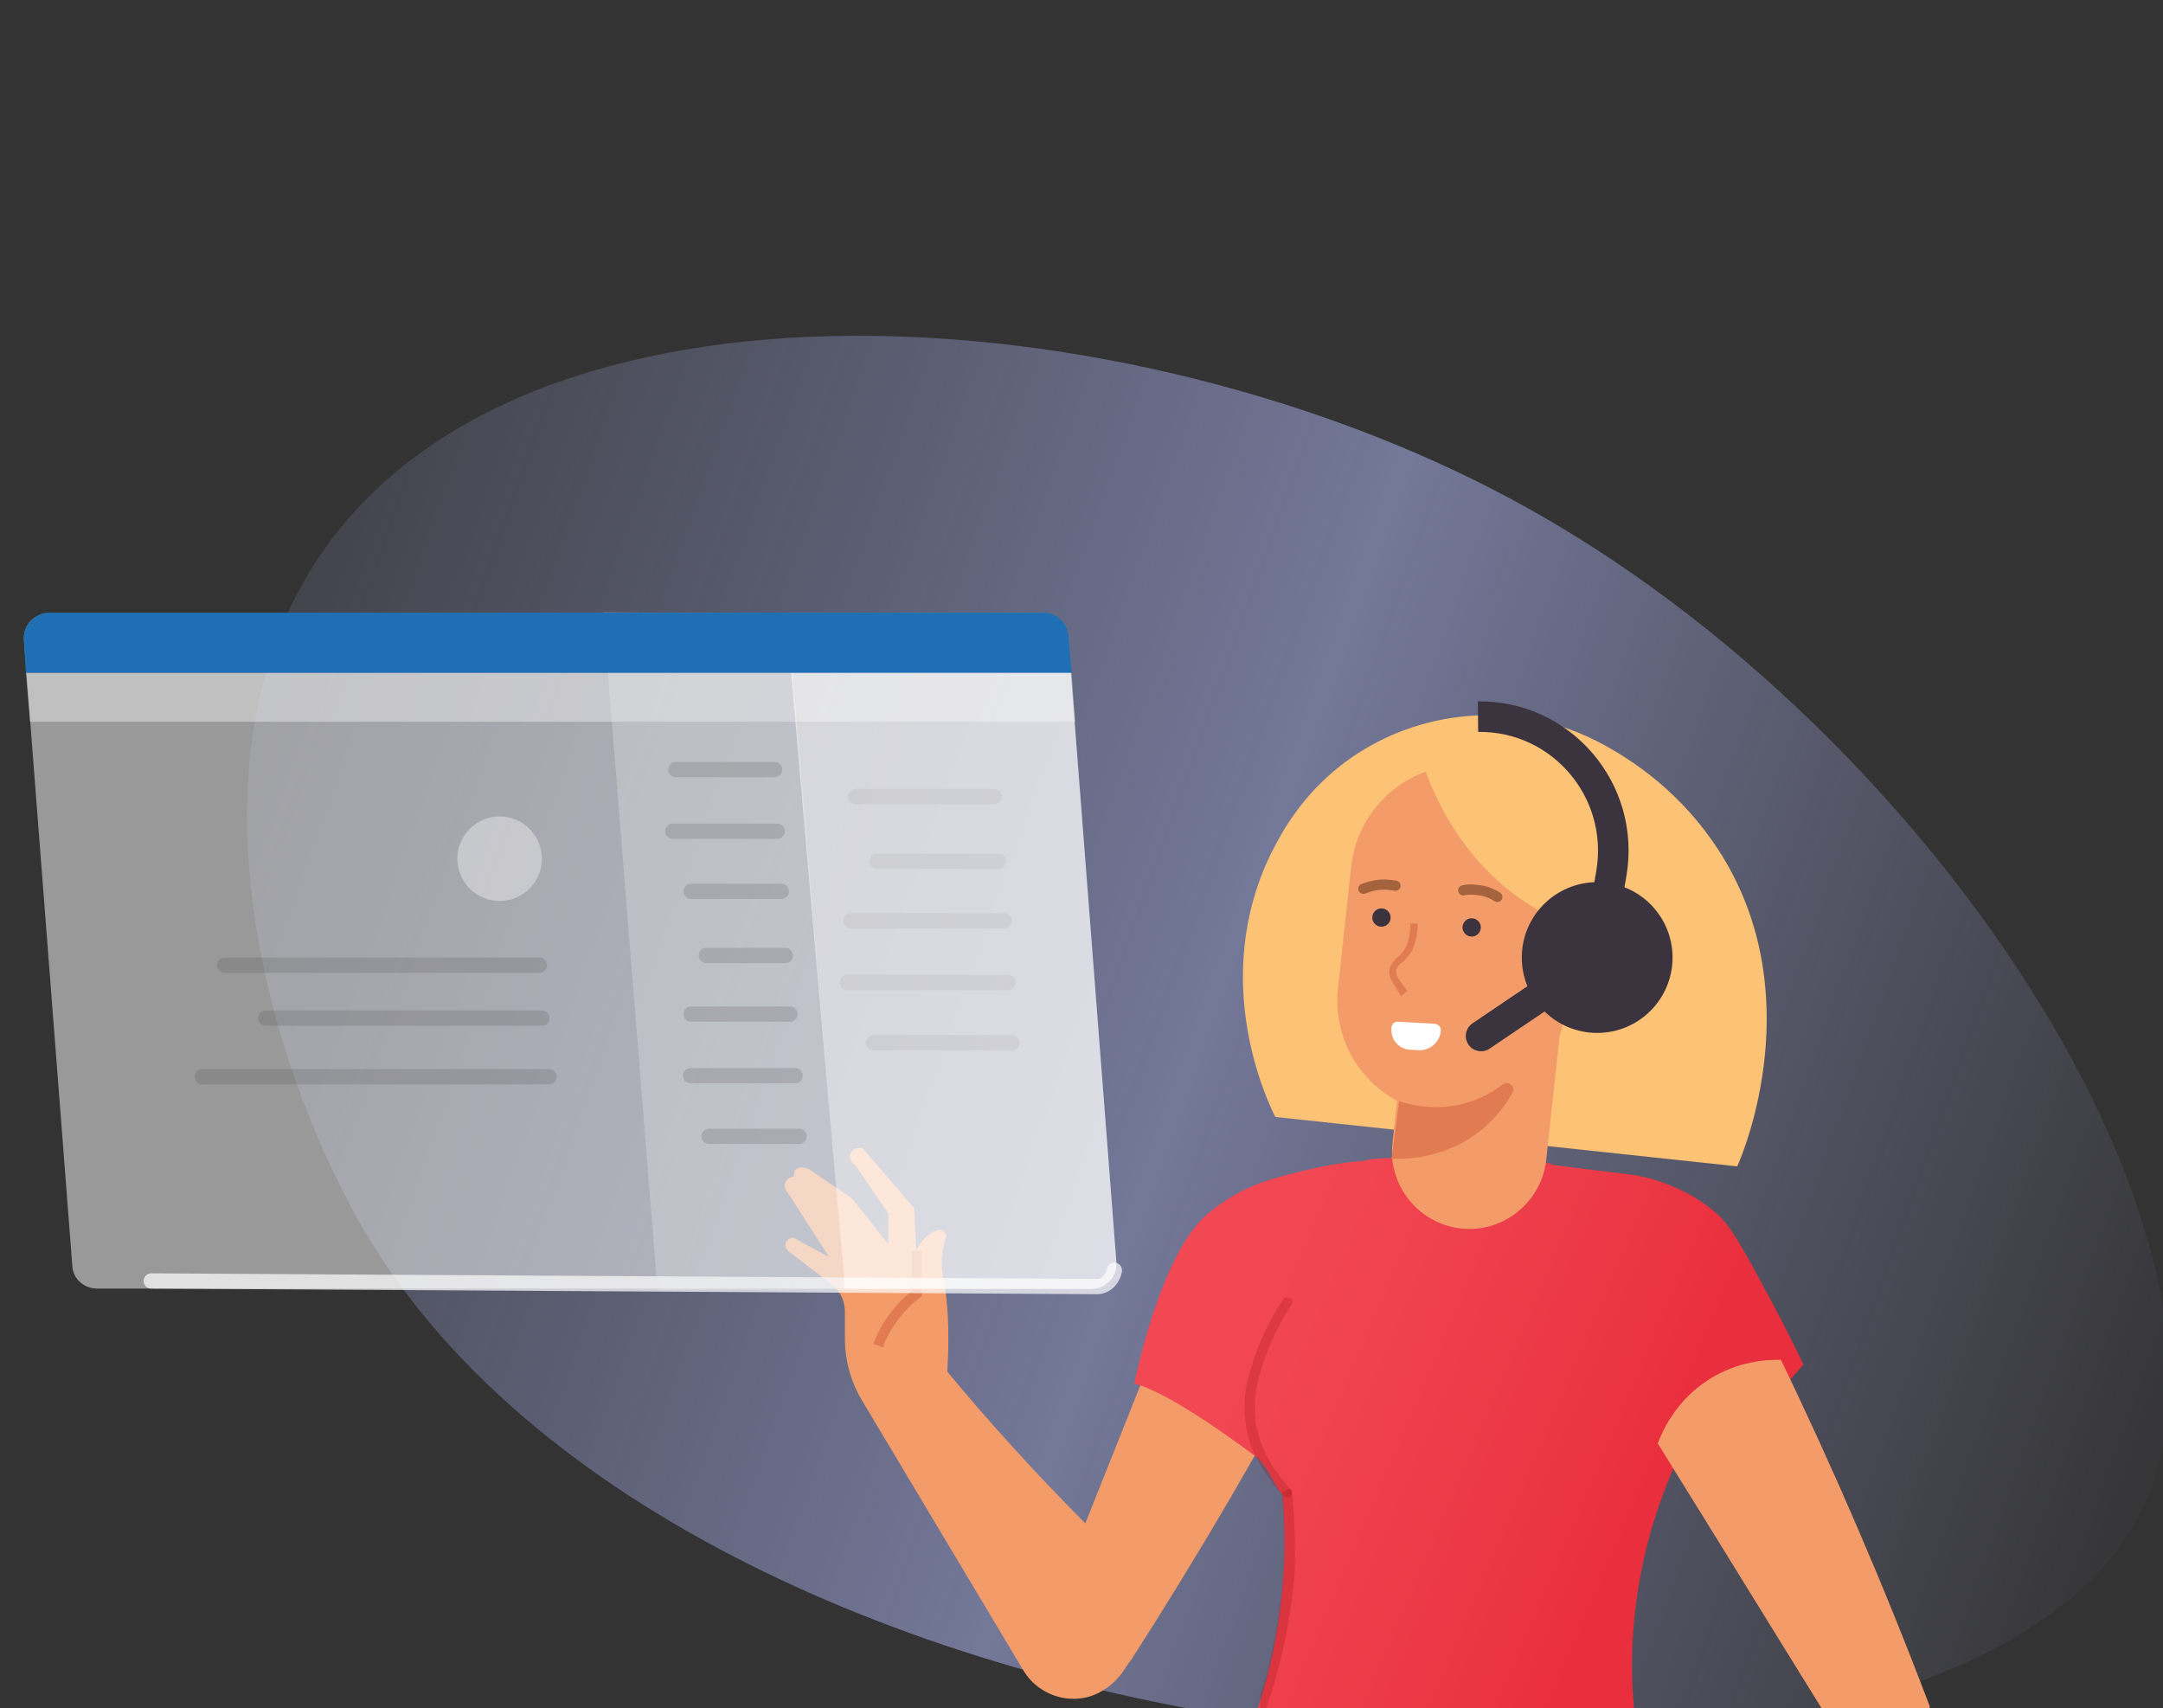
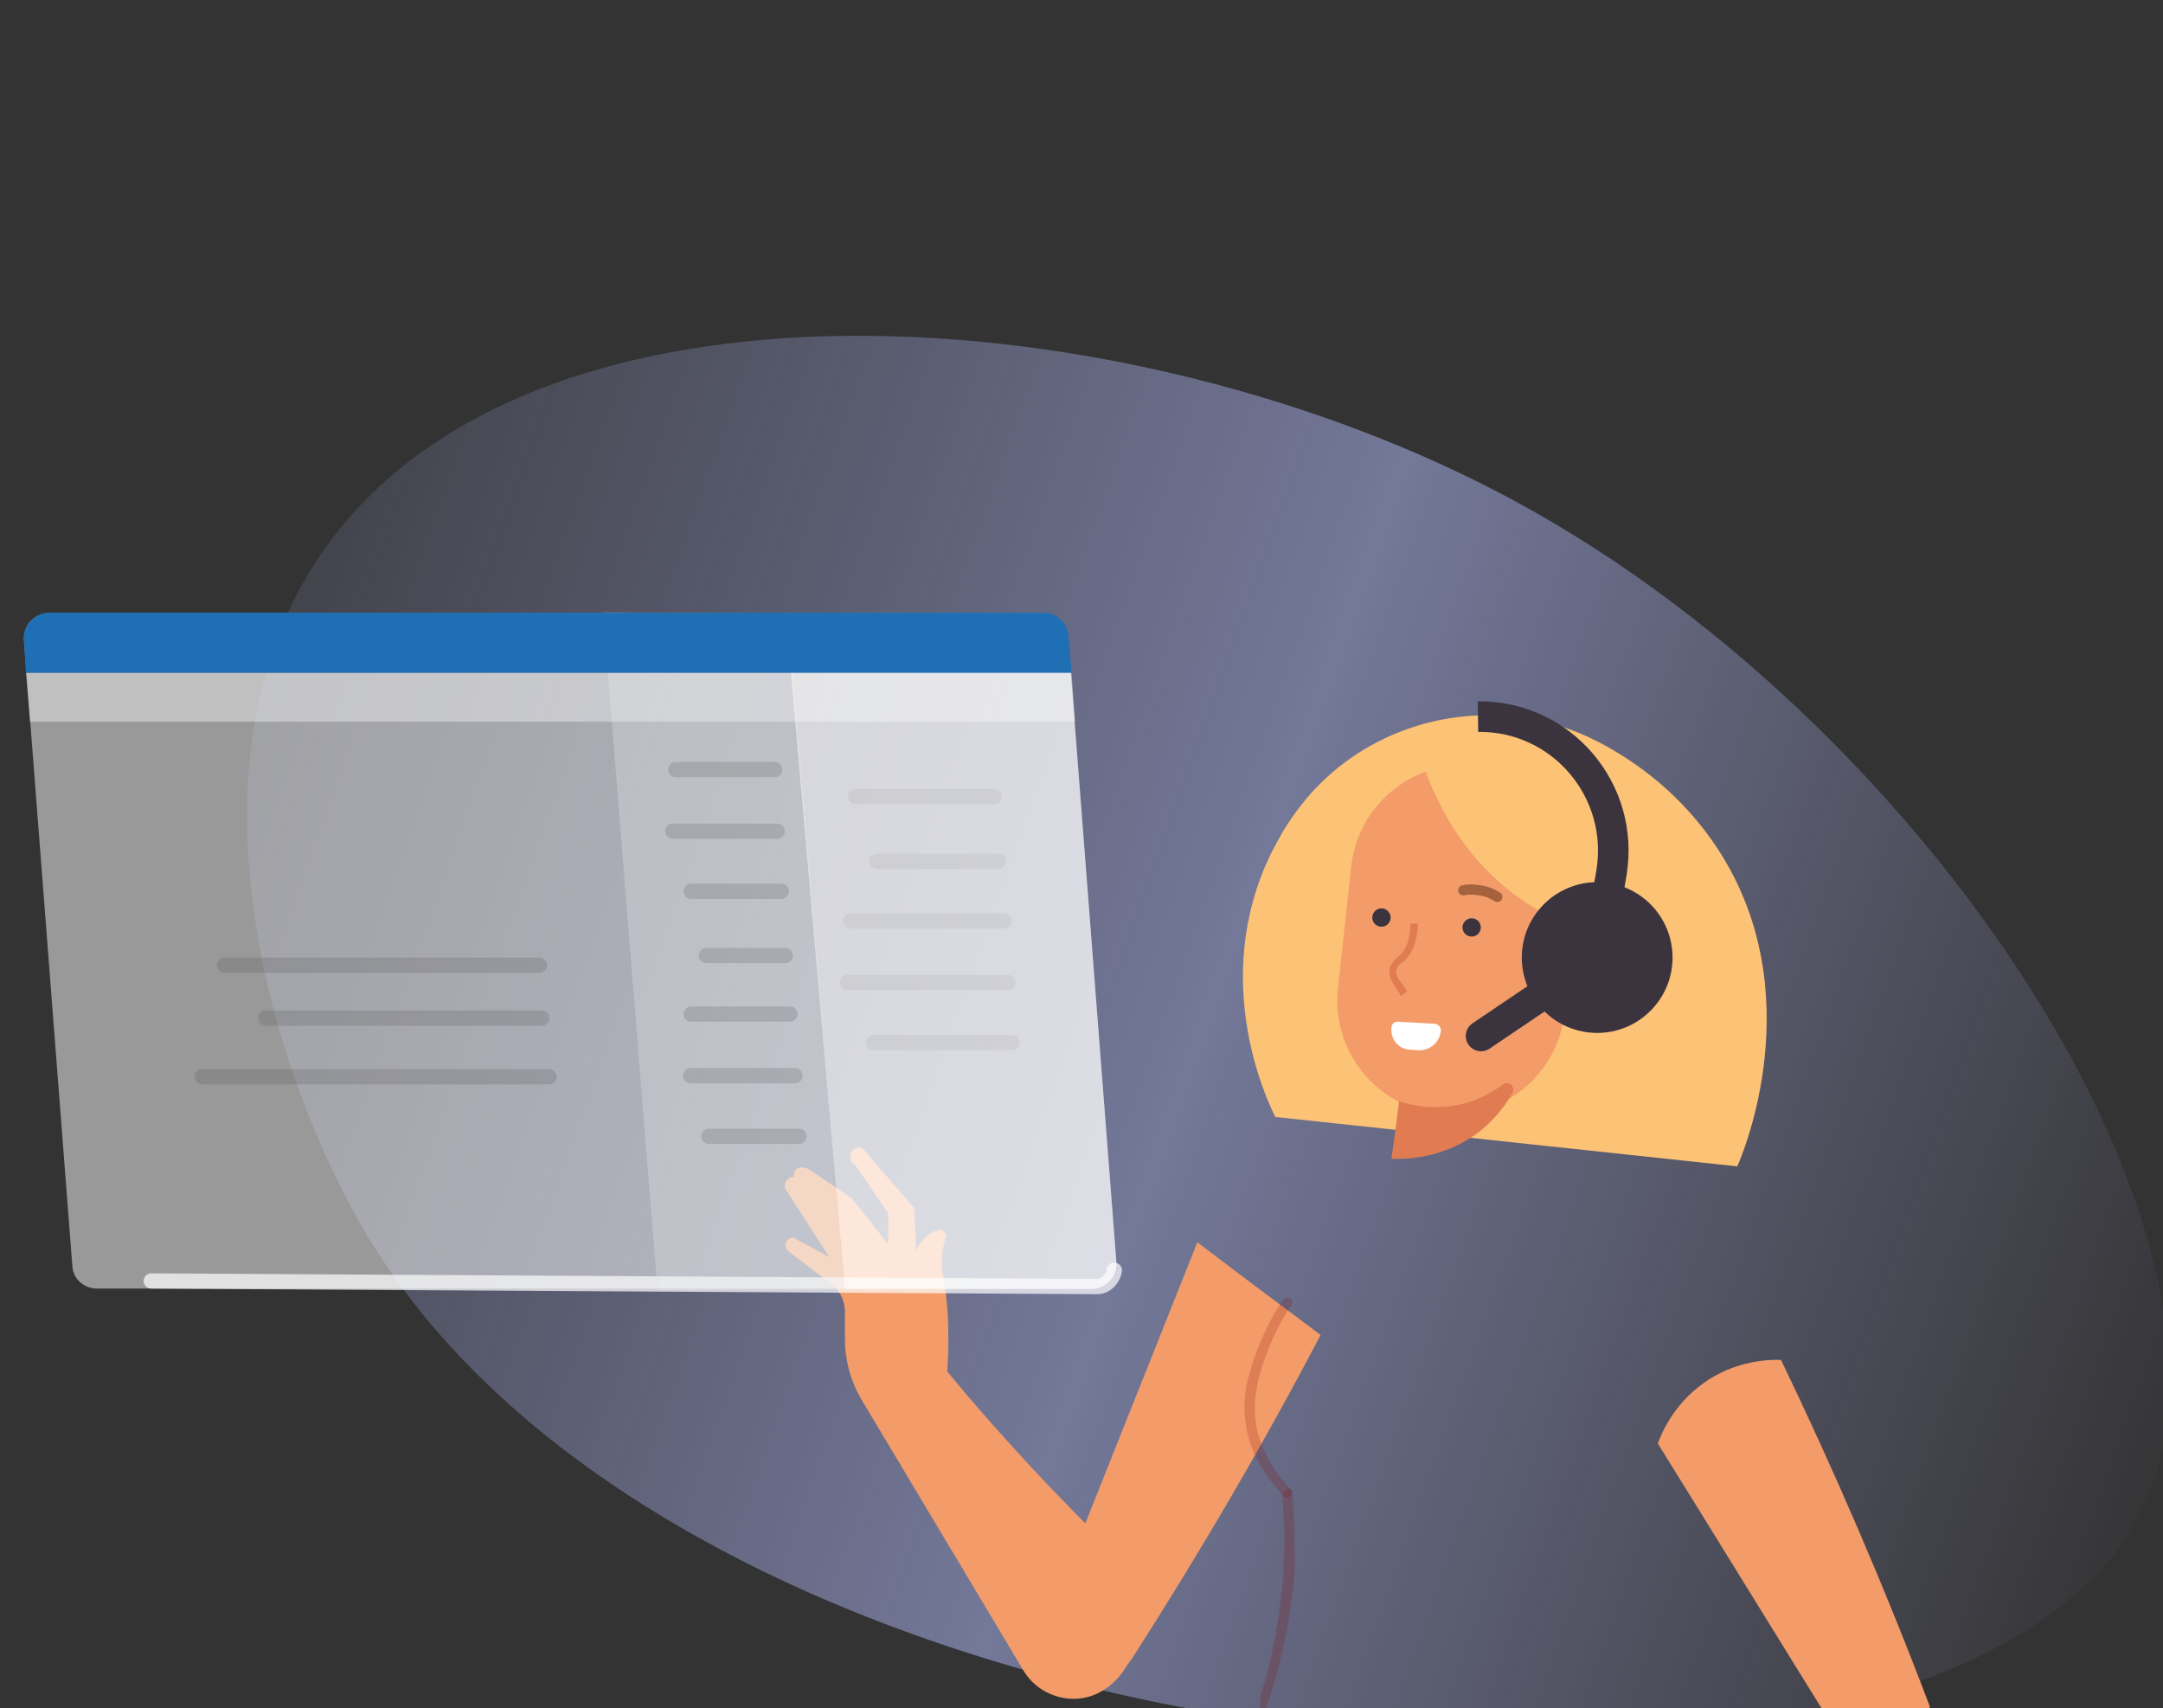
<svg xmlns="http://www.w3.org/2000/svg" xmlns:xlink="http://www.w3.org/1999/xlink" version="1.1" id="Layer_1" x="0px" y="0px" viewBox="0 0 424.7 335.4" style="enable-background:new 0 0 424.7 335.4;" xml:space="preserve">
  <rect x="0" y="0" width="424.7" height="335.4" fill="#333333" stroke="none" />
  <style type="text/css">
	.st0{opacity:0.5;fill:url(#SVGID_1_);enable-background:new    ;}
	.st1{clip-path:url(#SVGID_3_);}
	.st2{fill:#F39C69;}
	.st3{fill:url(#SVGID_4_);}
	.st4{opacity:0.2;fill:#870707;}
	.st5{fill:#FCC275;}
	.st6{fill:#3B343F;}
	.st7{fill:none;stroke:#3B343F;stroke-width:6;stroke-miterlimit:10;}
	.st8{fill:#E17C52;}
	.st9{fill:#E17C52;stroke:#E17C52;stroke-width:0.75;stroke-miterlimit:10;}
	.st10{fill:#FFFFFF;}
	.st11{opacity:0.5;fill:none;stroke:#562813;stroke-width:2;stroke-linecap:round;stroke-miterlimit:10;}
	.st12{fill:none;stroke:#E17C52;stroke-width:2;stroke-miterlimit:10;}
	.st13{fill:none;stroke:#3B343F;stroke-width:6;stroke-linecap:round;stroke-linejoin:round;stroke-miterlimit:10;}
	.st14{opacity:0.5;fill:#FFFFFF;enable-background:new    ;}
	
		.st15{opacity:0.7;fill:none;stroke:#FFFFFF;stroke-width:3;stroke-linecap:round;stroke-linejoin:round;stroke-miterlimit:10;enable-background:new    ;}
	.st16{fill:#DA4244;}
	.st17{opacity:0.5;fill:#E8E9EA;enable-background:new    ;}
	.st18{opacity:0.3;fill:#E8E9EA;enable-background:new    ;}
	
		.st19{opacity:0.2;fill:none;stroke:#4D4D4D;stroke-width:3;stroke-linecap:round;stroke-linejoin:round;stroke-miterlimit:10;enable-background:new    ;}
	.st20{fill:#1F6FB4;}
</style>
  <linearGradient id="SVGID_1_" gradientUnits="userSpaceOnUse" x1="35.18" y1="776.501" x2="-680.468" y2="883.264" gradientTransform="matrix(0.882 0.47 -0.47 0.882 963.134 -354.953)">
    <stop offset="0.283" style="stop-color:#B5BAFB;stop-opacity:0" />
    <stop offset="0.579" style="stop-color:#B5BDFF" />
    <stop offset="0.67" style="stop-color:#B4BDFE;stop-opacity:0.74" />
    <stop offset="0.937" style="stop-color:#B0BCFD;stop-opacity:1.000000e-02" />
  </linearGradient>
  <path class="st0" d="M418.9,299.6c-42.7,72.1-288.3,51.9-349.7-62.1c-18.9-35.1-31.9-89.9-6.8-127.8  c40.2-60.7,159.5-52.2,234.9-11.4C381.8,143.9,448.2,250.1,418.9,299.6z" />
  <g>
    <defs>
      <rect id="SVGID_2_" x="130.9" y="47.5" width="302.1" height="295.1" />
    </defs>
    <clipPath id="SVGID_3_">
      <use xlink:href="#SVGID_2_" style="overflow:visible;" />
    </clipPath>
    <g class="st1">
      <path class="st2" d="M235.1,243.9l-28.5,71.5l3.9,9.5c2,4.9,8.6,5.5,11.5,1.1c0,0,0-0.1,0.1-0.1c13.8-21.5,26.2-42.8,37.2-63.8    C251.1,256,243.1,250,235.1,243.9z" />
      <linearGradient id="SVGID_4_" gradientUnits="userSpaceOnUse" x1="188.774" y1="1013.879" x2="313.606" y2="967.783" gradientTransform="matrix(0.999 4.957495e-02 4.957495e-02 -0.999 -23.764 1262.992)">
        <stop offset="0.19" style="stop-color:#F24854" />
        <stop offset="0.53" style="stop-color:#EE3D4A" />
        <stop offset="0.87" style="stop-color:#E92E3D" />
      </linearGradient>
-       <path class="st3" d="M354.1,267.9c-2.1-4.4-4.8-9.7-8.1-15.8c-5.6-10.4-7-12.1-8.9-13.8c-6.7-6-15.4-7.5-16.3-7.6    c-1.4-0.2-4-0.5-8.1-1c-4-0.5-5.7-0.7-7.9-1c-0.6-1.4-36-2-36.7-0.8c-8.6,0.5-19,3.8-19,3.8c-3.2,1-7.8,3-12.3,6.9    c-9.1,8-14.1,33.1-14.1,33.1s5.3,0.4,23.9,14.3c2.4,1.8,3.9,6.4,5.2,7.4c0.6,6.4,0.7,14.5-0.6,23.7c-1.7,12.4-5.4,22.5-8.7,29.6    c15.3,3.3,35.9,5.6,59.7,2c7.2-1.1,13.8-2.6,19.9-4.3c-1.4-7.3-2.6-18.3-0.6-31.5c2-13.4,6.4-23.7,9.8-30.3c2,1.7,4,3.4,6,5.1    C342.7,281,348.4,274.4,354.1,267.9z" />
      <path class="st4" d="M251.7,293.3c0.5,5,0.6,10.1,0.3,15.2c-0.4,6-1.3,12-2.7,17.9c-0.4,2.1-1,4.2-1.8,6.2c0,0.1,0,0.4,0,0.6    c-0.1,2.6-0.2,4.3,0,4.3c0.5,0.1,3.6-8.4,5.4-18.7c1.7-10.4,1.4-11.6,1.3-17.5c-0.1-2.8-0.2-5.6-0.5-8.3c0-0.1,0-0.4-0.2-0.5    C252.9,292.1,252.1,292.9,251.7,293.3z" />
      <path class="st4" d="M251.9,255.2c-3.3,4.9-5.6,10.4-7,16.1c-1.3,5.8-0.3,11.9,2.9,16.9c1.2,2,2.6,3.8,4.2,5.5    c0.8,0.9,2.3-0.4,1.4-1.3c-3-3.1-5.2-6.8-6.4-10.9c-1.6-6,0.1-12,2.4-17.5c1.1-2.7,2.5-5.3,4.2-7.8c0.3-0.4,0.2-1-0.3-1.3    C252.8,254.6,252.2,254.8,251.9,255.2L251.9,255.2z" />
      <path class="st5" d="M341.1,229l-90.7-9.7c-1.4-2.8-13-26.6-0.9-51.6c1.5-3,3.1-5.8,4.9-8.2c9.8-13.6,26.3-20.6,42.9-18.8l0,0    c5.8,0.6,11.4,2.3,16.6,5c7.3,3.8,16.4,10.3,23.4,21C355.6,194.7,342.3,226.4,341.1,229z" />
      <path class="st2" d="M282.6,218.7L282.6,218.7c-12.3-1.3-21.2-12.3-19.9-24.6l2.6-23.9c1.3-12.3,12.3-21.2,24.6-19.9h0    c12.3,1.3,21.2,12.3,19.9,24.6l-2.6,23.9C305.9,211.1,294.9,220,282.6,218.7z" />
-       <path class="st2" d="M286.9,241.2L286.9,241.2c-8.3-0.9-14.4-8.4-13.5-16.7l3.5-32.5l30.2,3.2l-3.5,32.5    C302.7,236,295.2,242.1,286.9,241.2z" />
      <path class="st5" d="M279.3,149.8c2.4,6.9,6.7,16,15.2,23.5c10.5,9.3,19.3,8.7,23.3,16c3.1,5.7,3.1,15.7-10.1,35.1    c8.5,1,17,1.9,25.5,2.9c0.2-19.4,0.4-38.8,0.6-58.2c-0.8-1.7-10.2-20.8-30.6-23.8C291.8,143.7,282.8,147.9,279.3,149.8z" />
      <circle class="st6" cx="313.6" cy="188" r="14.8" />
      <path class="st7" d="M290.2,140.7L290.2,140.7c16.4-0.2,28.9,14.5,26.2,30.7l-2.3,13.3" />
      <path class="st8" d="M274.7,216.2c1.8,0.6,7.6,2.3,14.3,0c2.5-0.9,4.5-2.1,6.1-3.3c1.1-0.8,2.5,0.4,1.9,1.6    c-1.4,2.6-3.4,5-5.8,7.1c-4.8,4-11.3,6.2-18,5.9c0,0,0.8-5.7,0.8-5.7C274,221.7,274.7,216.2,274.7,216.2z" />
      <path class="st9" d="M274.1,193.2c-0.7-0.8-1-1.8-0.9-2.8c0.2-0.9,0.8-1.7,1.6-2.3c0.2-0.1,0.3-0.3,0.5-0.5c1.3-1.3,1.9-3.3,2-5.9    l0.7,0c-0.1,2.8-0.9,5.1-2.3,6.4c-0.1,0.2-0.3,0.3-0.5,0.5c-0.7,0.4-1.2,1-1.4,1.8c-0.1,0.8,0.2,1.7,0.7,2.3l1.3,1.8l-0.6,0.5    L274.1,193.2z" />
      <ellipse transform="matrix(7.481273e-02 -0.997 0.997 7.481273e-02 71.389 437.161)" class="st6" cx="271.3" cy="180.1" rx="1.8" ry="1.8" />
      <ellipse transform="matrix(7.481275e-02 -0.997 0.997 7.481275e-02 85.883 456.604)" class="st6" cx="289" cy="182" rx="1.8" ry="1.8" />
      <path class="st10" d="M282.9,202.4l0-0.2c0-0.6-0.5-1.1-1.2-1.2l-7.3-0.4c-0.6,0-1.1,0.4-1.2,1.1c0,0,0,0,0,0l0,0.2l0,0.1    c-0.1,2.2,1.5,4,3.7,4.1c0,0,0,0,0.1,0l1.5,0.1C280.8,206.3,282.7,204.6,282.9,202.4z" />
-       <path class="st11" d="M267.7,174.5c0.8-0.3,1.9-0.7,3.4-0.8c1.2-0.1,2.2,0.1,2.9,0.2" />
      <path class="st11" d="M294,176.1c-0.8-0.5-1.9-1.1-3.5-1.3c-1.3-0.2-2.4-0.2-3.2,0" />
      <path class="st2" d="M165.9,257.6v5.3c0,4.1,1.1,8.2,3.2,11.8l31.8,53.2c3.3,5.6,10.8,7.4,16.1,3.7c0.2-0.1,0.4-0.3,0.6-0.4    c3-2.3,4.3-5.2,4.8-6.7c0.2-2.3,0.3-5.8-0.6-9.8c-0.9-4-1.8-8.8-7.3-14.2c-5.3-5.3-10.7-10.9-16.1-16.9    c-4.4-4.8-8.5-9.6-12.4-14.3c0.1-1.9,0.2-3.9,0.2-5.9c0-2.2,0-4.1-0.2-6.5c-0.4-5.8-1.4-7-1-10.5c0.1-1.3,0.4-2.4,0.7-3.4    c0.3-0.9-0.6-1.7-1.5-1.5c-0.3,0.1-0.7,0.2-1,0.4c-2.2,1.1-3.1,3.2-3.3,3.7c-0.1-2.8-0.3-5.6-0.4-8.4l-10.1-11.7    c-0.8-0.3-1.7-0.1-2.2,0.6c-0.6,0.8-0.3,2.1,0.7,2.6c2.4,3.5,4.1,6,6.5,9.5v6.1l-7.1-9c-2.8-1.9-5.6-3.8-8.4-5.7    c-1.1-0.6-2.3-0.5-2.8,0.2c-0.3,0.4-0.2,1-0.2,1.2c-0.1,0-1,0.1-1.5,0.8c-0.5,0.7-0.4,1.7,0.3,2.4c2.7,4.2,5.4,8.4,8.1,12.6    l-7-3.8c-0.6,0-1.1,0.3-1.4,0.8c-0.3,0.5-0.2,1.2,0.2,1.7c2.7,2.1,5.4,4.1,8.1,6.2C164.8,253,165.9,255.3,165.9,257.6z" />
-       <path class="st12" d="M172.4,264.2c0.5-1.3,1.2-2.9,2.3-4.5c1.8-2.7,3.8-4.6,5.3-5.7c0-2.8,0-5.6,0-8.4" />
      <path class="st2" d="M325.5,283.4c11.5,18.5,22.9,37.1,34.4,55.6c10.4-1.2,19.2-2.6,19-3.9c0-0.1,0-0.1,0-0.1    c-9.1-24-18.9-46.6-29.2-68c-2.6-0.1-8.4,0.2-14.1,3.8C329,275,326.4,281,325.5,283.4z" />
      <line class="st13" x1="290.8" y1="203.4" x2="313.6" y2="188" />
    </g>
  </g>
  <g>
    <path class="st14" d="M14.2,248.5L4.7,125.7c0-0.2,0-0.3,0-0.4c0-2.8,2.2-4.9,4.9-4.9h195.2c2.6,0,4.8,2,4.9,4.6l9.5,122.8   c0,0.1,0,0.3,0,0.3c0,2.7-2.2,4.9-4.9,4.9H19.1C16.5,253,14.3,251.1,14.2,248.5z" />
    <path class="st15" d="M218.8,249.4c-0.3,1.8-1.7,3.2-3.4,3.2l-185.7-1.1" />
    <path class="st16" d="M4.7,125.7l0.5,6.5v-0.1" />
    <path class="st17" d="M5.1,132.1h205.3l0.7,9.6H5.9L5.1,132.1z" />
    <g>
      <polygon class="st18" points="118.4,120.2 129.1,253.3 165.8,253.1 154.7,120.5   " />
      <line class="st19" x1="198.7" y1="204.7" x2="171.5" y2="204.7" />
      <line class="st19" x1="197.9" y1="192.9" x2="166.4" y2="192.9" />
      <line class="st19" x1="197.1" y1="180.8" x2="167.1" y2="180.8" />
      <line class="st19" x1="196" y1="169.1" x2="172.2" y2="169.1" />
      <line class="st19" x1="195.2" y1="156.4" x2="168" y2="156.4" />
      <line class="st19" x1="156.9" y1="223.1" x2="139.2" y2="223.1" />
      <line class="st19" x1="156.1" y1="211.2" x2="135.6" y2="211.2" />
      <line class="st19" x1="155.1" y1="199.1" x2="135.7" y2="199.1" />
      <line class="st19" x1="154.2" y1="187.6" x2="138.7" y2="187.6" />
      <line class="st19" x1="153.4" y1="175" x2="135.7" y2="175" />
      <line class="st19" x1="152.6" y1="163.2" x2="132.1" y2="163.2" />
      <line class="st19" x1="152.1" y1="151.1" x2="132.7" y2="151.1" />
-       <circle class="st17" cx="98.1" cy="168.6" r="8.3" />
      <line class="st19" x1="107.8" y1="211.4" x2="39.7" y2="211.4" />
      <line class="st19" x1="106.4" y1="199.9" x2="52.2" y2="199.9" />
      <line class="st19" x1="105.9" y1="189.5" x2="44.1" y2="189.5" />
    </g>
    <path class="st14" d="M209.7,125c-0.2-2.6-2.3-4.6-4.9-4.6h-50.5l11.6,132.7h48.4c2.8,0,4.9-2.3,4.9-4.9c0-0.1,0-0.3,0-0.3   L209.7,125z" />
    <path class="st20" d="M5.1,132.3v-0.2h205.3l-0.6-7.2c-0.2-2.6-2.3-4.6-4.9-4.6H9.6c-0.2,0-0.3,0-0.4,0c-2.6,0.3-4.8,2.7-4.5,5.4   L5.1,132.3L5.1,132.3z" />
  </g>
</svg>